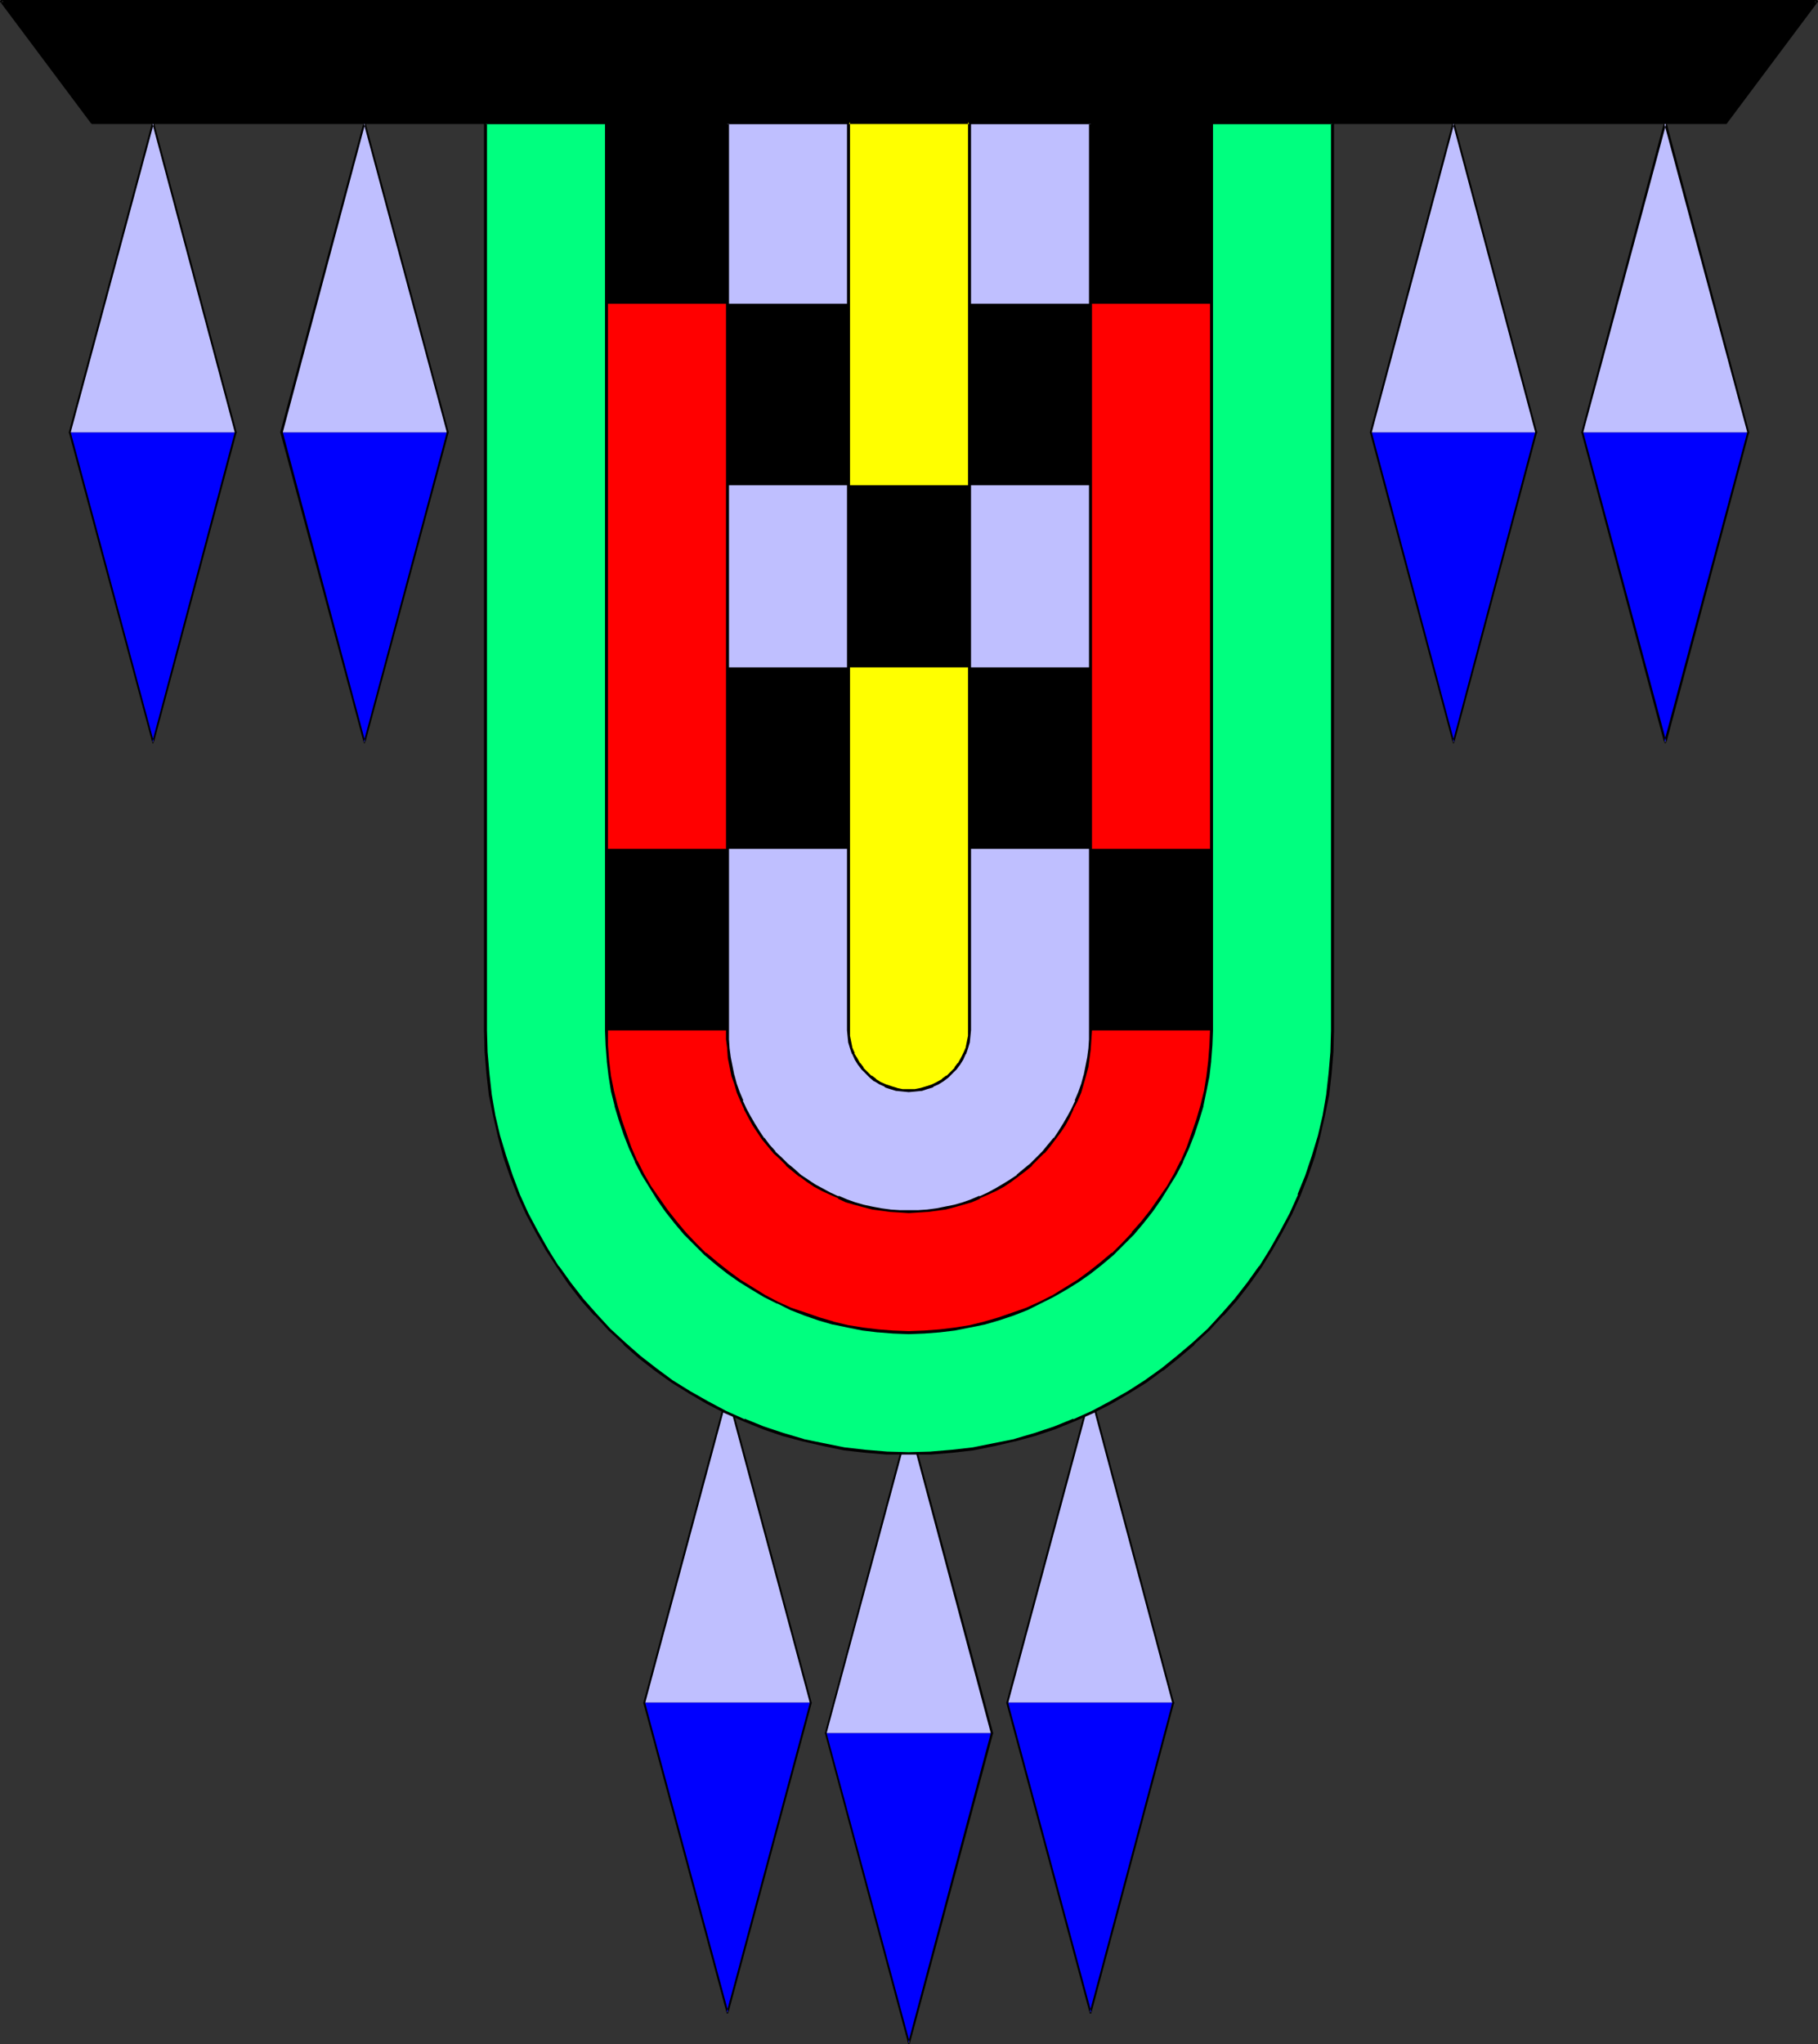
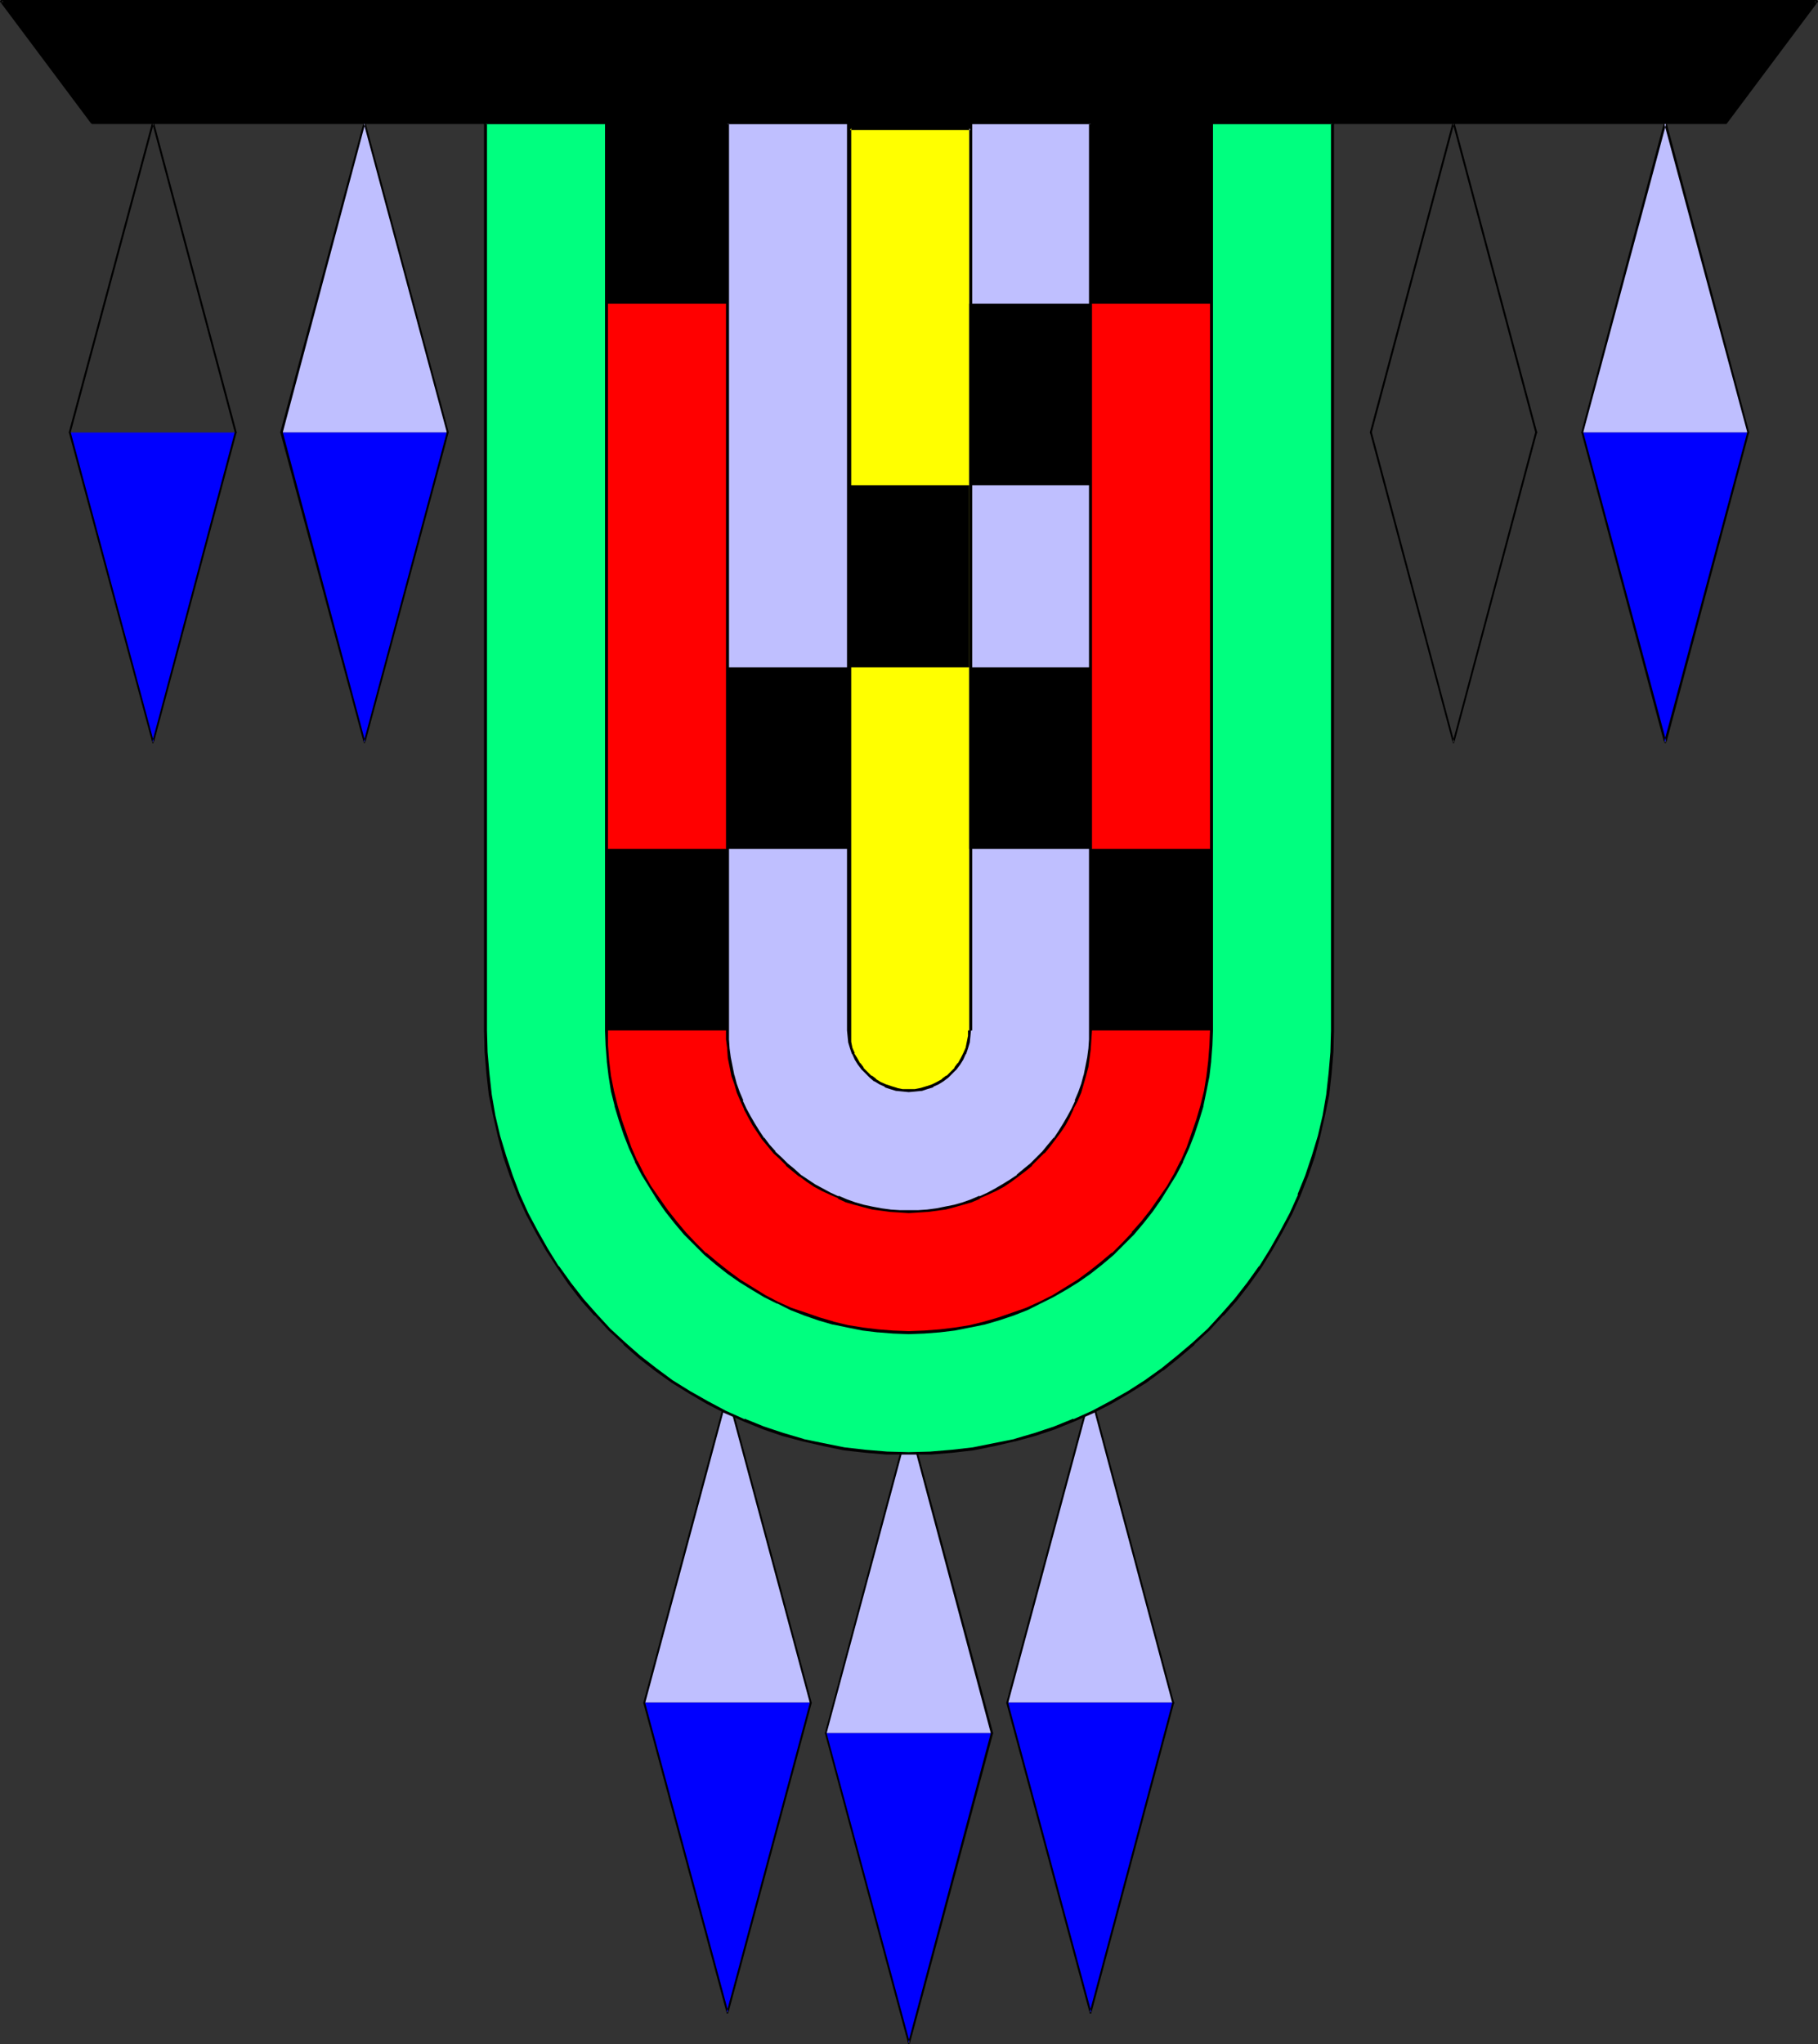
<svg xmlns="http://www.w3.org/2000/svg" xmlns:ns1="http://sodipodi.sourceforge.net/DTD/sodipodi-0.dtd" xmlns:ns2="http://www.inkscape.org/namespaces/inkscape" version="1.0" width="129.766mm" height="145.861mm" id="svg47" ns1:docname="Tribal Symbol 09.wmf">
  <rect width="100%" height="100%" fill="#333333" stroke="none" />
  <ns1:namedview id="namedview47" pagecolor="#ffffff" bordercolor="#000000" borderopacity="0.25" ns2:showpageshadow="2" ns2:pageopacity="0.0" ns2:pagecheckerboard="0" ns2:deskcolor="#d1d1d1" ns2:document-units="mm" />
  <defs id="defs1">
    <pattern id="WMFhbasepattern" patternUnits="userSpaceOnUse" width="6" height="6" x="0" y="0" />
  </defs>
  <path style="fill:#bfbfff;fill-opacity:1;fill-rule:evenodd;stroke:none" d="m 267.609,467.431 -22.462,-83.533 -22.301,83.533 z" id="path1" />
  <path style="fill:#000000;fill-opacity:1;fill-rule:evenodd;stroke:none" d="m 267.286,467.431 0.162,0.162 v 0 0 l 0.162,0.162 v 0 l 0.162,-0.162 v 0 0 l 0.162,-0.162 v 0 l -22.462,-83.695 h -0.162 v 0 0 -0.162 h -0.162 l -0.162,0.162 v 0 0 0 l -22.462,83.695 v 0 l 0.162,0.162 v 0 0 0.162 h 0.162 l 0.162,-0.162 v 0 0 -0.162 l 22.462,-83.533 h -0.485 z" id="path2" />
  <path style="fill:#bfbfff;fill-opacity:1;fill-rule:evenodd;stroke:none" d="M 218.645,459.191 196.182,375.657 173.881,459.191 Z" id="path3" />
  <path style="fill:#000000;fill-opacity:1;fill-rule:evenodd;stroke:none" d="m 218.483,459.352 v 0 0.162 0 h 0.162 v 0 h 0.162 v 0 -0.162 h 0.162 v -0.162 l -22.462,-83.533 h -0.162 v -0.162 0 0 h -0.162 v 0 h -0.162 v 0.162 0 l -22.462,83.533 v 0.162 h 0.162 v 0.162 0 h 0.162 v 0 h 0.162 v 0 -0.162 0 l 22.462,-83.533 h -0.485 z" id="path4" />
  <path style="fill:#bfbfff;fill-opacity:1;fill-rule:evenodd;stroke:none" d="m 316.574,459.191 -22.301,-83.533 -22.462,83.533 z" id="path5" />
  <path style="fill:#000000;fill-opacity:1;fill-rule:evenodd;stroke:none" d="m 316.251,459.352 h 0.162 v 0.162 0 h 0.162 v 0 h 0.162 v 0 -0.162 0 -0.162 l -22.301,-83.533 v 0 -0.162 h -0.162 v 0 h -0.162 v 0 h -0.162 v 0.162 0 l -22.462,83.533 v 0.162 h 0.162 v 0.162 0 0 h 0.162 0.162 v 0 -0.162 0 l 22.462,-83.533 h -0.485 z" id="path6" />
-   <path style="fill:#bfbfff;fill-opacity:1;fill-rule:evenodd;stroke:none" d="M 63.67,116.656 41.208,32.961 18.746,116.656 Z" id="path7" />
  <path style="fill:#000000;fill-opacity:1;fill-rule:evenodd;stroke:none" d="m 63.347,116.656 v 0 0.162 h 0.162 v 0 h 0.162 v 0 h 0.162 v -0.162 0 -0.162 L 41.531,32.961 h -0.162 v -0.162 0 0 h -0.162 -0.162 v 0 0.162 0 L 18.584,116.494 v 0.162 0 0.162 h 0.162 v 0 h 0.162 v 0 h 0.162 v -0.162 0 L 41.531,33.122 h -0.485 z" id="path8" />
  <path style="fill:#bfbfff;fill-opacity:1;fill-rule:evenodd;stroke:none" d="M 120.715,116.656 98.253,32.961 75.952,116.656 Z" id="path9" />
  <path style="fill:#000000;fill-opacity:1;fill-rule:evenodd;stroke:none" d="m 120.553,116.656 v 0 0.162 0 h 0.162 v 0 h 0.162 v 0 -0.162 h 0.162 v -0.162 L 98.576,32.961 h -0.162 v -0.162 0 0 h -0.162 v 0 h -0.162 v 0.162 0 L 75.629,116.494 v 0.162 h 0.162 v 0.162 0 h 0.162 v 0 h 0.162 v 0 -0.162 h 0.162 L 98.576,33.122 h -0.485 z" id="path10" />
-   <path style="fill:#bfbfff;fill-opacity:1;fill-rule:evenodd;stroke:none" d="M 414.504,116.656 392.203,32.961 369.74,116.656 Z" id="path11" />
  <path style="fill:#000000;fill-opacity:1;fill-rule:evenodd;stroke:none" d="m 414.18,116.656 h 0.162 v 0.162 0 0 h 0.162 0.162 v 0 -0.162 0 -0.162 L 392.364,32.961 v 0 -0.162 h -0.162 v 0 h -0.162 v 0 h -0.162 v 0.162 0 l -22.301,83.533 v 0.162 0 0.162 0 h 0.162 0.162 v 0 0 -0.162 h 0.162 l 22.301,-83.533 h -0.485 z" id="path12" />
  <path style="fill:#bfbfff;fill-opacity:1;fill-rule:evenodd;stroke:none" d="M 471.548,116.656 449.247,32.961 426.785,116.656 Z" id="path13" />
  <path style="fill:#000000;fill-opacity:1;fill-rule:evenodd;stroke:none" d="m 471.387,116.656 v 0 0.162 h 0.162 v 0 h 0.162 v 0 h 0.162 v -0.162 0 -0.162 L 449.571,32.961 h -0.162 v -0.162 0 h -0.162 v 0 h -0.162 v 0 0.162 h -0.162 l -22.301,83.533 v 0.162 0 0.162 h 0.162 v 0 h 0.162 v 0 0 -0.162 h 0.162 l 22.462,-83.533 h -0.646 z" id="path14" />
  <path style="fill:#0000ff;fill-opacity:1;fill-rule:evenodd;stroke:none" d="m 267.609,467.431 -22.462,83.533 -22.301,-83.533 z" id="path15" />
  <path style="fill:#000000;fill-opacity:1;fill-rule:evenodd;stroke:none" d="m 267.933,467.431 v 0 l -0.162,-0.162 v 0 0 l -0.162,-0.162 v 0 l -0.162,0.162 v 0 0 l -0.162,0.162 -22.301,83.533 h 0.485 l -22.462,-83.533 v -0.162 0 0 l -0.162,-0.162 h -0.162 v 0.162 0 0 l -0.162,0.162 v 0 l 22.462,83.695 v 0 0.162 0 h 0.162 v 0 h 0.162 v 0 0 -0.162 h 0.162 z" id="path16" />
  <path style="fill:#0000ff;fill-opacity:1;fill-rule:evenodd;stroke:none" d="M 218.645,459.191 196.182,542.885 173.881,459.191 Z" id="path17" />
  <path style="fill:#000000;fill-opacity:1;fill-rule:evenodd;stroke:none" d="m 218.968,459.352 v -0.162 h -0.162 v -0.162 0 h -0.162 v 0 h -0.162 v 0 0.162 0 l -22.462,83.533 h 0.485 L 174.043,459.191 v 0 -0.162 0 h -0.162 v 0 h -0.162 v 0 0.162 h -0.162 v 0.162 l 22.462,83.533 v 0.162 0 h 0.162 v 0 0 h 0.162 v 0 0 0 l 0.162,-0.162 z" id="path18" />
  <path style="fill:#0000ff;fill-opacity:1;fill-rule:evenodd;stroke:none" d="m 316.574,459.191 -22.301,83.695 -22.462,-83.695 z" id="path19" />
  <path style="fill:#000000;fill-opacity:1;fill-rule:evenodd;stroke:none" d="m 316.736,459.352 v -0.162 0 -0.162 0 h -0.162 v 0 h -0.162 v 0 0.162 h -0.162 l -22.301,83.533 h 0.485 l -22.462,-83.533 v 0 -0.162 0 h -0.162 -0.162 v 0 0 0.162 h -0.162 v 0.162 l 22.462,83.533 v 0.162 0 h 0.162 v 0 h 0.162 v 0 0 h 0.162 v 0 -0.162 z" id="path20" />
  <path style="fill:#0000ff;fill-opacity:1;fill-rule:evenodd;stroke:none" d="M 63.67,116.656 41.208,200.189 18.746,116.656 Z" id="path21" />
  <path style="fill:#000000;fill-opacity:1;fill-rule:evenodd;stroke:none" d="m 63.832,116.656 v -0.162 0 0 h -0.162 v -0.162 h -0.162 v 0.162 h -0.162 v 0 0 l -22.301,83.695 h 0.485 L 19.069,116.494 v 0 0 h -0.162 v -0.162 h -0.162 v 0.162 h -0.162 v 0 0 0.162 l 22.462,83.533 v 0.162 0 0 l 0.162,0.162 v 0 h 0.162 v -0.162 0 0 l 0.162,-0.162 z" id="path22" />
  <path style="fill:#0000ff;fill-opacity:1;fill-rule:evenodd;stroke:none" d="m 75.952,116.656 22.301,83.533 22.462,-83.533 z" id="path23" />
  <path style="fill:#000000;fill-opacity:1;fill-rule:evenodd;stroke:none" d="m 76.275,116.494 h -0.162 v 0 0 l -0.162,-0.162 v 0 l -0.162,0.162 v 0 0 h -0.162 v 0.162 l 22.462,83.533 v 0.162 0 h 0.162 v 0.162 h 0.162 v -0.162 0 0 l 0.162,-0.162 22.462,-83.533 v -0.162 h -0.162 v 0 0 l -0.162,-0.162 v 0 l -0.162,0.162 v 0 0 0 l -22.462,83.695 h 0.485 z" id="path24" />
-   <path style="fill:#0000ff;fill-opacity:1;fill-rule:evenodd;stroke:none" d="m 369.74,116.656 22.462,83.533 22.301,-83.533 z" id="path25" />
  <path style="fill:#000000;fill-opacity:1;fill-rule:evenodd;stroke:none" d="m 370.064,116.494 h -0.162 v 0 0 -0.162 h -0.162 l -0.162,0.162 v 0 0 0 0.162 l 22.301,83.533 v 0.162 0 h 0.162 v 0.162 h 0.162 v -0.162 h 0.162 v 0 -0.162 l 22.301,-83.533 v -0.162 0 0 0 l -0.162,-0.162 h -0.162 v 0.162 0 0 h -0.162 l -22.301,83.695 h 0.485 z" id="path26" />
  <path style="fill:#0000ff;fill-opacity:1;fill-rule:evenodd;stroke:none" d="m 426.785,116.656 22.462,83.533 22.301,-83.533 z" id="path27" />
  <path style="fill:#000000;fill-opacity:1;fill-rule:evenodd;stroke:none" d="m 427.108,116.494 h -0.162 v 0 0 -0.162 h -0.162 v 0.162 h -0.162 v 0 0 0.162 l 22.301,83.533 0.162,0.162 v 0 0 l 0.162,0.162 v 0 l 0.162,-0.162 v 0 0 l 0.162,-0.162 22.301,-83.533 v -0.162 0 0 h -0.162 v -0.162 h -0.162 v 0.162 h -0.162 v 0 0 l -22.462,83.695 h 0.646 z" id="path28" />
  <path style="fill:#00ff7f;fill-opacity:1;fill-rule:evenodd;stroke:none" d="m 359.398,277.906 v 5.817 l -0.646,5.817 -0.646,5.655 -0.97,5.655 -1.293,5.493 -1.616,5.493 -1.778,5.17 -1.939,5.332 -2.262,5.009 -2.586,4.847 -2.747,4.847 -2.909,4.686 -3.232,4.362 -3.394,4.362 -3.555,4.201 -3.878,3.878 -3.878,3.878 -4.202,3.555 -4.363,3.393 -4.363,3.231 -4.686,2.908 -4.848,2.747 -4.848,2.585 -5.171,2.262 -5.01,1.939 -5.494,1.777 -5.333,1.616 -5.494,1.293 -5.656,0.969 -5.818,0.646 -5.656,0.485 -5.979,0.162 -5.818,-0.162 -5.818,-0.485 -5.656,-0.646 -5.656,-0.969 -5.494,-1.293 -5.494,-1.616 -5.333,-1.777 -5.171,-1.939 -5.01,-2.262 -5.01,-2.585 -4.686,-2.747 -4.686,-2.908 -4.363,-3.231 -4.363,-3.393 -4.202,-3.555 -3.878,-3.878 -3.878,-3.878 -3.555,-4.201 -3.394,-4.362 -3.232,-4.362 -2.909,-4.686 -2.747,-4.847 -2.586,-4.847 -2.262,-5.009 -1.939,-5.332 -1.778,-5.17 -1.616,-5.493 -1.293,-5.493 -0.97,-5.655 -0.808,-5.655 -0.485,-5.817 V 277.906 32.961 h 228.341 z" id="path29" />
  <path style="fill:#000000;fill-opacity:1;fill-rule:evenodd;stroke:none" d="m 359.075,277.906 -0.162,5.817 v 0 l -0.485,5.655 -0.646,5.817 -0.97,5.655 -1.293,5.493 v 0 l -1.616,5.332 -1.778,5.332 -2.101,5.17 h 0.162 l -2.262,5.009 v 0 l -2.586,4.847 -2.747,4.847 -2.909,4.686 v -0.162 l -3.232,4.524 -3.394,4.362 -3.555,4.039 v 0 l -3.717,4.039 -4.04,3.716 v 0 l -4.202,3.555 -4.202,3.393 v 0 l -4.525,3.231 -4.525,2.908 -4.848,2.747 -4.848,2.585 v 0 l -5.01,2.262 v -0.162 l -5.171,2.1 -5.333,1.777 -5.494,1.616 h 0.162 l -5.656,1.131 -5.656,1.131 -5.656,0.646 -5.818,0.485 h 0.162 l -5.979,0.162 -5.818,-0.162 v 0 l -5.818,-0.485 -5.656,-0.646 -5.656,-1.131 -5.494,-1.131 h 0.162 l -5.494,-1.616 -5.333,-1.777 -5.171,-2.1 v 0.162 l -5.01,-2.262 v 0 l -4.848,-2.585 -4.848,-2.747 -4.686,-2.908 -4.363,-3.231 v 0 l -4.363,-3.393 -4.04,-3.555 v 0 l -4.04,-3.716 -3.717,-4.039 v 0 l -3.555,-4.039 -3.394,-4.362 -3.232,-4.524 v 0.162 l -2.909,-4.686 -2.747,-4.847 -2.586,-4.847 v 0 l -2.262,-5.009 v 0 l -1.939,-5.17 -1.778,-5.332 -1.616,-5.332 v 0 l -1.293,-5.493 -0.97,-5.655 -0.646,-5.817 -0.485,-5.655 v 0 l -0.162,-5.817 V 32.961 l -0.323,0.485 h 228.341 l -0.323,-0.485 V 277.906 h 0.808 V 32.638 H 130.573 V 277.906 l 0.162,5.817 v 0 l 0.485,5.817 0.646,5.817 1.131,5.493 1.293,5.655 v 0 l 1.454,5.493 1.778,5.17 2.101,5.332 v 0 l 2.262,5.009 v 0 l 2.586,4.847 2.747,4.847 3.07,4.686 v 0 l 3.07,4.524 3.394,4.362 3.555,4.039 h 0.162 l 3.717,4.039 4.04,3.716 v 0.162 l 4.04,3.555 4.363,3.393 v 0 l 4.525,3.231 4.686,2.908 4.686,2.747 5.01,2.585 v 0 l 5.171,2.262 v 0 l 5.171,2.1 5.171,1.777 5.494,1.454 v 0 l 5.656,1.293 5.494,1.131 5.818,0.646 5.656,0.485 h 0.162 5.818 5.979 v 0 l 5.818,-0.485 5.656,-0.646 5.656,-1.131 5.494,-1.293 h 0.162 l 5.333,-1.454 5.333,-1.777 5.171,-2.1 v 0 l 5.171,-2.262 v 0 l 5.01,-2.585 4.686,-2.747 4.686,-2.908 4.363,-3.231 h 0.162 l 4.202,-3.393 4.202,-3.555 v -0.162 l 4.04,-3.716 3.717,-4.039 h 0.162 l 3.555,-4.039 3.394,-4.362 3.232,-4.524 v 0 l 2.909,-4.686 2.747,-4.847 2.586,-4.847 v 0 l 2.262,-5.009 v 0 l 2.101,-5.332 1.778,-5.17 1.454,-5.493 v 0 l 1.293,-5.655 1.131,-5.493 0.646,-5.817 0.485,-5.817 v 0 l 0.162,-5.817 z" id="path30" />
  <path style="fill:#ff0000;fill-opacity:1;fill-rule:evenodd;stroke:none" d="M 326.755,277.906 V 32.961 H 163.539 V 277.906 l 0.162,4.039 0.323,4.201 0.485,4.039 0.808,4.039 0.808,4.039 1.131,3.878 1.293,3.716 1.454,3.716 1.616,3.716 1.778,3.393 1.939,3.393 2.262,3.393 2.262,3.07 2.424,3.231 2.586,2.908 2.586,2.908 2.909,2.585 2.909,2.585 3.07,2.424 3.232,2.262 3.394,2.1 3.394,2.1 3.394,1.777 3.717,1.616 3.717,1.454 3.717,1.293 3.878,0.969 3.878,0.969 4.04,0.808 4.202,0.485 4.04,0.323 h 4.202 4.202 l 4.202,-0.323 4.04,-0.485 4.04,-0.808 3.878,-0.969 3.878,-0.969 3.878,-1.293 3.717,-1.454 3.555,-1.616 3.555,-1.777 3.394,-2.1 3.394,-2.1 3.07,-2.262 3.07,-2.424 3.07,-2.585 2.909,-2.585 2.586,-2.908 2.586,-2.908 2.424,-3.231 2.262,-3.07 2.101,-3.393 2.101,-3.393 1.778,-3.393 1.616,-3.716 1.454,-3.716 1.293,-3.716 0.97,-3.878 0.97,-4.039 0.808,-4.039 0.485,-4.039 0.323,-4.201 z" id="path31" />
  <path style="fill:#000000;fill-opacity:1;fill-rule:evenodd;stroke:none" d="M 327.24,277.906 V 32.638 H 163.216 V 277.906 l 0.162,4.039 0.323,4.201 v 0.162 l 0.485,4.039 0.646,4.039 0.97,3.878 v 0.162 l 1.131,3.716 1.293,3.878 1.454,3.716 v 0 l 1.616,3.555 v 0.162 l 1.778,3.393 2.101,3.393 2.101,3.393 2.262,3.231 v 0 l 2.424,3.07 2.586,3.07 v 0 l 2.747,2.747 2.747,2.747 v 0 l 3.07,2.585 3.07,2.424 v 0 l 3.232,2.262 3.394,2.1 3.232,1.939 3.555,1.777 h 0.162 l 3.555,1.777 v 0 l 3.717,1.454 3.717,1.293 3.878,1.131 h 0.162 l 3.878,0.808 4.04,0.808 4.04,0.485 h 0.162 l 4.04,0.323 4.202,0.162 4.202,-0.162 4.202,-0.323 v 0 l 4.04,-0.485 4.04,-0.808 4.04,-0.808 v 0 l 3.878,-1.131 3.878,-1.293 3.717,-1.454 v 0 l 3.555,-1.777 v 0 l 3.555,-1.777 3.394,-1.939 3.394,-2.1 3.232,-2.262 v 0 l 3.07,-2.424 3.07,-2.585 v 0 l 2.747,-2.747 2.747,-2.747 v 0 l 2.586,-3.07 2.424,-3.07 v 0 l 2.262,-3.231 2.101,-3.393 2.101,-3.393 1.778,-3.393 v -0.162 l 1.616,-3.555 v 0 l 1.454,-3.716 1.293,-3.878 1.131,-3.716 v -0.162 l 0.808,-3.878 0.808,-4.039 0.485,-4.039 v -0.162 l 0.323,-4.201 0.162,-4.039 h -0.808 l -0.162,4.039 -0.323,4.201 v 0 l -0.485,4.039 -0.646,4.039 -0.97,3.878 v 0 l -1.131,3.878 -1.293,3.716 -1.293,3.716 v 0 l -1.616,3.716 v -0.162 l -1.778,3.555 -1.939,3.393 -2.262,3.231 -2.262,3.231 v 0 l -2.424,3.07 -2.586,2.908 h 0.162 l -2.747,2.908 -2.747,2.747 v -0.162 l -3.07,2.585 -3.07,2.424 v 0 l -3.07,2.262 -3.394,2.1 -3.394,2.1 -3.555,1.777 v 0 l -3.555,1.616 v 0 l -3.717,1.293 -3.717,1.293 -3.878,1.131 v 0 l -3.878,0.969 -4.04,0.646 -4.04,0.485 v 0 l -4.202,0.323 -4.202,0.162 -4.202,-0.162 -4.04,-0.323 v 0 l -4.04,-0.485 -4.04,-0.646 -4.04,-0.969 h 0.162 l -3.878,-1.131 -3.717,-1.293 -3.878,-1.293 v 0 l -3.555,-1.616 v 0 l -3.394,-1.777 -3.394,-2.1 -3.394,-2.1 -3.07,-2.262 v 0 l -3.07,-2.424 -3.07,-2.585 v 0.162 l -2.747,-2.747 -2.747,-2.908 v 0 l -2.424,-2.908 -2.424,-3.07 v 0 l -2.262,-3.231 -2.262,-3.231 -1.939,-3.393 -1.778,-3.555 v 0.162 l -1.616,-3.716 v 0 l -1.293,-3.716 -1.293,-3.716 -1.131,-3.878 v 0 l -0.97,-3.878 -0.808,-4.039 -0.485,-4.039 v 0 l -0.323,-4.201 V 277.906 32.961 l -0.485,0.485 h 163.216 l -0.323,-0.485 V 277.906 Z" id="path32" />
  <path style="fill:#bfbfff;fill-opacity:1;fill-rule:evenodd;stroke:none" d="M 294.273,277.906 V 32.961 H 196.182 V 277.906 l 0.162,2.424 0.162,2.424 0.323,2.585 0.323,2.424 0.646,2.262 0.646,2.424 0.808,2.262 0.808,2.1 0.97,2.262 1.131,2.1 1.131,2.1 1.293,1.939 1.293,1.939 1.454,1.777 1.616,1.777 1.616,1.777 1.616,1.616 1.939,1.454 1.778,1.454 1.939,1.454 1.939,1.293 2.101,1.131 2.101,0.969 2.101,1.131 2.262,0.808 2.262,0.808 2.424,0.646 2.262,0.485 2.424,0.485 2.424,0.323 2.586,0.162 2.424,0.162 2.586,-0.162 2.424,-0.162 2.586,-0.323 2.262,-0.485 2.424,-0.485 2.262,-0.646 2.262,-0.808 2.262,-0.808 2.262,-1.131 2.101,-0.969 2.101,-1.131 1.939,-1.293 1.939,-1.454 1.778,-1.454 1.778,-1.454 1.778,-1.616 1.616,-1.777 1.454,-1.777 1.616,-1.777 1.293,-1.939 1.293,-1.939 1.131,-2.1 1.131,-2.1 0.97,-2.262 0.808,-2.1 0.808,-2.262 0.646,-2.424 0.485,-2.262 0.485,-2.424 0.323,-2.585 0.162,-2.424 z" id="path33" />
  <path style="fill:#000000;fill-opacity:1;fill-rule:evenodd;stroke:none" d="M 294.596,277.906 V 32.638 h -98.737 v 245.268 2.424 l 0.323,2.424 v 0.162 l 0.162,2.424 0.485,2.424 0.485,2.424 v 0 l 0.808,2.262 0.646,2.262 0.97,2.262 v 0 l 0.97,2.1 v 0.162 l 1.131,2.1 1.131,2.1 1.293,1.939 1.293,1.939 v 0 l 1.616,1.939 1.454,1.777 v 0 l 1.778,1.616 1.616,1.616 v 0.162 l 1.778,1.454 1.778,1.454 h 0.162 l 1.939,1.454 1.939,1.293 2.101,1.131 2.101,0.969 v 0 l 2.262,0.969 v 0.162 l 2.101,0.969 2.262,0.646 2.424,0.646 v 0 l 2.424,0.646 2.424,0.323 2.424,0.323 v 0 l 2.586,0.162 2.424,0.162 2.586,-0.162 2.424,-0.162 h 0.162 l 2.424,-0.323 2.424,-0.323 2.424,-0.646 v 0 l 2.262,-0.646 2.262,-0.646 2.262,-0.969 v -0.162 l 2.262,-0.969 v 0 l 2.101,-0.969 2.101,-1.131 1.939,-1.293 1.939,-1.454 v 0 l 1.939,-1.454 1.778,-1.454 v -0.162 l 1.616,-1.616 1.616,-1.616 h 0.162 l 1.454,-1.777 1.454,-1.939 v 0 l 1.454,-1.939 1.293,-1.939 1.131,-2.1 0.97,-2.1 v -0.162 l 1.131,-2.1 v 0 l 0.97,-2.262 0.646,-2.262 0.646,-2.262 v 0 l 0.646,-2.424 0.323,-2.424 0.323,-2.424 v -0.162 l 0.162,-2.424 0.162,-2.424 h -0.808 v 2.424 l -0.162,2.424 v 0 l -0.323,2.424 -0.485,2.424 -0.485,2.424 v -0.162 l -0.646,2.424 -0.808,2.262 -0.97,2.262 h 0.162 l -0.97,2.1 v 0 l -1.131,2.1 -1.131,1.939 -1.293,2.1 -1.293,1.939 v -0.162 l -1.616,1.939 -1.454,1.777 v 0 l -1.616,1.616 -1.616,1.616 v 0 l -1.778,1.454 -1.939,1.616 h 0.162 l -1.939,1.293 -2.101,1.293 -1.939,1.131 -2.101,1.131 v 0 l -2.101,0.969 v -0.162 l -2.262,0.969 -2.262,0.808 -2.262,0.646 v 0 l -2.424,0.485 -2.424,0.485 -2.424,0.323 v 0 l -2.424,0.162 h -2.586 -2.424 l -2.586,-0.162 h 0.162 l -2.424,-0.323 -2.586,-0.485 -2.262,-0.485 v 0 l -2.262,-0.646 -2.262,-0.808 -2.262,-0.969 v 0.162 l -2.101,-0.969 v 0 l -2.101,-1.131 -2.101,-1.131 -1.939,-1.293 -1.939,-1.293 v 0 l -1.778,-1.616 -1.778,-1.454 v 0 l -1.616,-1.616 -1.778,-1.616 h 0.162 l -1.616,-1.777 -1.454,-1.939 v 0.162 l -1.293,-1.939 -1.293,-2.1 -1.131,-1.939 -1.131,-2.1 v 0 l -0.97,-2.1 h 0.162 l -0.97,-2.262 -0.808,-2.262 -0.646,-2.424 v 0.162 l -0.485,-2.424 -0.485,-2.424 -0.323,-2.424 v 0 l -0.162,-2.424 V 277.906 32.961 l -0.485,0.485 h 98.091 l -0.485,-0.485 V 277.906 Z" id="path34" />
  <path style="fill:#000000;fill-opacity:1;fill-rule:evenodd;stroke:none" d="M 465.569,32.961 489.971,0.485 H 0.323 L 24.886,32.961 Z" id="path35" />
  <path style="fill:#000000;fill-opacity:1;fill-rule:evenodd;stroke:none" d="m 465.569,33.446 h 0.162 l 0.162,-0.162 v 0 l 24.402,-32.638 0.162,-0.162 V 0.323 l -0.162,-0.162 v 0 L 490.132,0 H 0.323 L 0.162,0.162 0,0.323 v 0.162 l 0.162,0.162 v 0 L 24.563,33.284 h 0.162 v 0.162 h 0.162 440.683 V 32.638 H 24.886 l 0.323,0.162 L 0.646,0.162 0.323,0.808 H 489.971 l -0.162,-0.646 -24.563,32.638 0.323,-0.162 z" id="path36" />
  <path style="fill:#ffff00;fill-opacity:1;fill-rule:evenodd;stroke:none" d="m 261.469,277.906 v 1.616 l -0.323,1.616 -0.323,1.616 -0.646,1.454 -0.646,1.293 -0.808,1.454 -0.97,1.131 -0.97,1.293 -1.293,0.969 -1.131,0.969 -1.293,0.808 -1.454,0.646 -1.616,0.646 -1.454,0.323 -1.616,0.323 h -1.778 -1.616 l -1.616,-0.323 -1.616,-0.323 -1.454,-0.646 -1.454,-0.646 -1.293,-0.808 -1.293,-0.969 -1.131,-0.969 -0.97,-1.293 -0.97,-1.131 -0.808,-1.454 -0.808,-1.293 -0.485,-1.454 -0.485,-1.616 -0.162,-1.616 V 277.906 32.961 h 32.482 z" id="path37" />
-   <path style="fill:#000000;fill-opacity:1;fill-rule:evenodd;stroke:none" d="m 261.145,277.906 v 1.616 -0.162 l -0.323,1.616 v 0 l -0.323,1.616 -0.646,1.454 v 0 l -0.646,1.293 -0.808,1.454 v -0.162 l -0.97,1.293 h 0.162 l -1.131,1.131 -1.131,1.131 v -0.162 l -1.293,0.969 h 0.162 l -1.454,0.808 -1.293,0.646 v 0 l -1.454,0.485 -1.616,0.485 v 0 l -1.616,0.323 h 0.162 -1.778 -1.616 v 0 l -1.616,-0.323 h 0.162 l -1.616,-0.485 -1.454,-0.485 v 0 l -1.454,-0.646 -1.293,-0.808 h 0.162 l -1.293,-0.969 v 0.162 l -1.131,-1.131 -1.131,-1.131 h 0.162 l -0.97,-1.293 v 0.162 l -0.808,-1.454 -0.808,-1.293 h 0.162 l -0.646,-1.454 -0.323,-1.616 v 0 l -0.323,-1.616 v 0.162 -1.616 -244.945 l -0.323,0.485 h 32.482 l -0.323,-0.485 V 277.906 h 0.808 V 32.638 H 228.502 V 277.906 l 0.162,1.616 v 0 l 0.162,1.616 v 0 l 0.485,1.616 0.485,1.454 0.162,0.162 0.646,1.454 0.808,1.293 v 0 l 0.97,1.293 v 0 l 1.131,1.131 1.131,1.131 v 0 l 1.131,0.969 h 0.162 l 1.293,0.808 1.454,0.646 v 0.162 l 1.454,0.485 1.616,0.485 h 0.162 l 1.616,0.162 v 0 l 1.616,0.162 1.778,-0.162 v 0 l 1.616,-0.162 h 0.162 l 1.454,-0.485 1.616,-0.485 v -0.162 l 1.454,-0.646 1.293,-0.808 v 0 l 1.293,-0.969 v 0 l 1.131,-1.131 1.131,-1.131 v 0 l 0.97,-1.293 v 0 l 0.808,-1.293 0.646,-1.454 0.162,-0.162 0.485,-1.454 0.485,-1.616 v 0 l 0.162,-1.616 v 0 l 0.162,-1.616 z" id="path38" />
+   <path style="fill:#000000;fill-opacity:1;fill-rule:evenodd;stroke:none" d="m 261.145,277.906 v 1.616 -0.162 l -0.323,1.616 v 0 l -0.323,1.616 -0.646,1.454 v 0 l -0.646,1.293 -0.808,1.454 v -0.162 l -0.97,1.293 h 0.162 l -1.131,1.131 -1.131,1.131 v -0.162 l -1.293,0.969 h 0.162 l -1.454,0.808 -1.293,0.646 v 0 l -1.454,0.485 -1.616,0.485 v 0 l -1.616,0.323 h 0.162 -1.778 -1.616 v 0 l -1.616,-0.323 h 0.162 l -1.616,-0.485 -1.454,-0.485 v 0 l -1.454,-0.646 -1.293,-0.808 h 0.162 l -1.293,-0.969 v 0.162 l -1.131,-1.131 -1.131,-1.131 h 0.162 l -0.97,-1.293 v 0.162 l -0.808,-1.454 -0.808,-1.293 h 0.162 l -0.646,-1.454 -0.323,-1.616 v 0 v 0.162 -1.616 -244.945 l -0.323,0.485 h 32.482 l -0.323,-0.485 V 277.906 h 0.808 V 32.638 H 228.502 V 277.906 l 0.162,1.616 v 0 l 0.162,1.616 v 0 l 0.485,1.616 0.485,1.454 0.162,0.162 0.646,1.454 0.808,1.293 v 0 l 0.97,1.293 v 0 l 1.131,1.131 1.131,1.131 v 0 l 1.131,0.969 h 0.162 l 1.293,0.808 1.454,0.646 v 0.162 l 1.454,0.485 1.616,0.485 h 0.162 l 1.616,0.162 v 0 l 1.616,0.162 1.778,-0.162 v 0 l 1.616,-0.162 h 0.162 l 1.454,-0.485 1.616,-0.485 v -0.162 l 1.454,-0.646 1.293,-0.808 v 0 l 1.293,-0.969 v 0 l 1.131,-1.131 1.131,-1.131 v 0 l 0.97,-1.293 v 0 l 0.808,-1.293 0.646,-1.454 0.162,-0.162 0.485,-1.454 0.485,-1.616 v 0 l 0.162,-1.616 v 0 l 0.162,-1.616 z" id="path38" />
  <path style="fill:#000000;fill-opacity:1;fill-rule:evenodd;stroke:none" d="M 196.182,81.918 V 32.961 h -32.643 v 48.957 z" id="path39" />
  <path style="fill:#000000;fill-opacity:1;fill-rule:evenodd;stroke:none" d="M 326.755,81.918 V 32.961 h -32.482 v 48.957 z" id="path40" />
-   <path style="fill:#000000;fill-opacity:1;fill-rule:evenodd;stroke:none" d="M 228.987,130.874 V 81.918 h -32.805 v 48.957 z" id="path41" />
  <path style="fill:#000000;fill-opacity:1;fill-rule:evenodd;stroke:none" d="M 294.273,130.874 V 81.918 H 261.469 v 48.957 z" id="path42" />
  <path style="fill:#000000;fill-opacity:1;fill-rule:evenodd;stroke:none" d="M 294.273,228.949 V 179.992 H 261.469 v 48.957 z" id="path43" />
  <path style="fill:#000000;fill-opacity:1;fill-rule:evenodd;stroke:none" d="m 326.755,277.906 v -48.957 h -32.482 v 48.957 z" id="path44" />
  <path style="fill:#000000;fill-opacity:1;fill-rule:evenodd;stroke:none" d="m 228.987,228.949 v -48.957 h -32.805 v 48.957 z" id="path45" />
  <path style="fill:#000000;fill-opacity:1;fill-rule:evenodd;stroke:none" d="m 196.182,277.906 v -48.957 h -32.643 v 48.957 z" id="path46" />
  <path style="fill:#000000;fill-opacity:1;fill-rule:evenodd;stroke:none" d="m 261.469,179.992 v -49.118 h -32.482 v 49.118 z" id="path47" />
</svg>